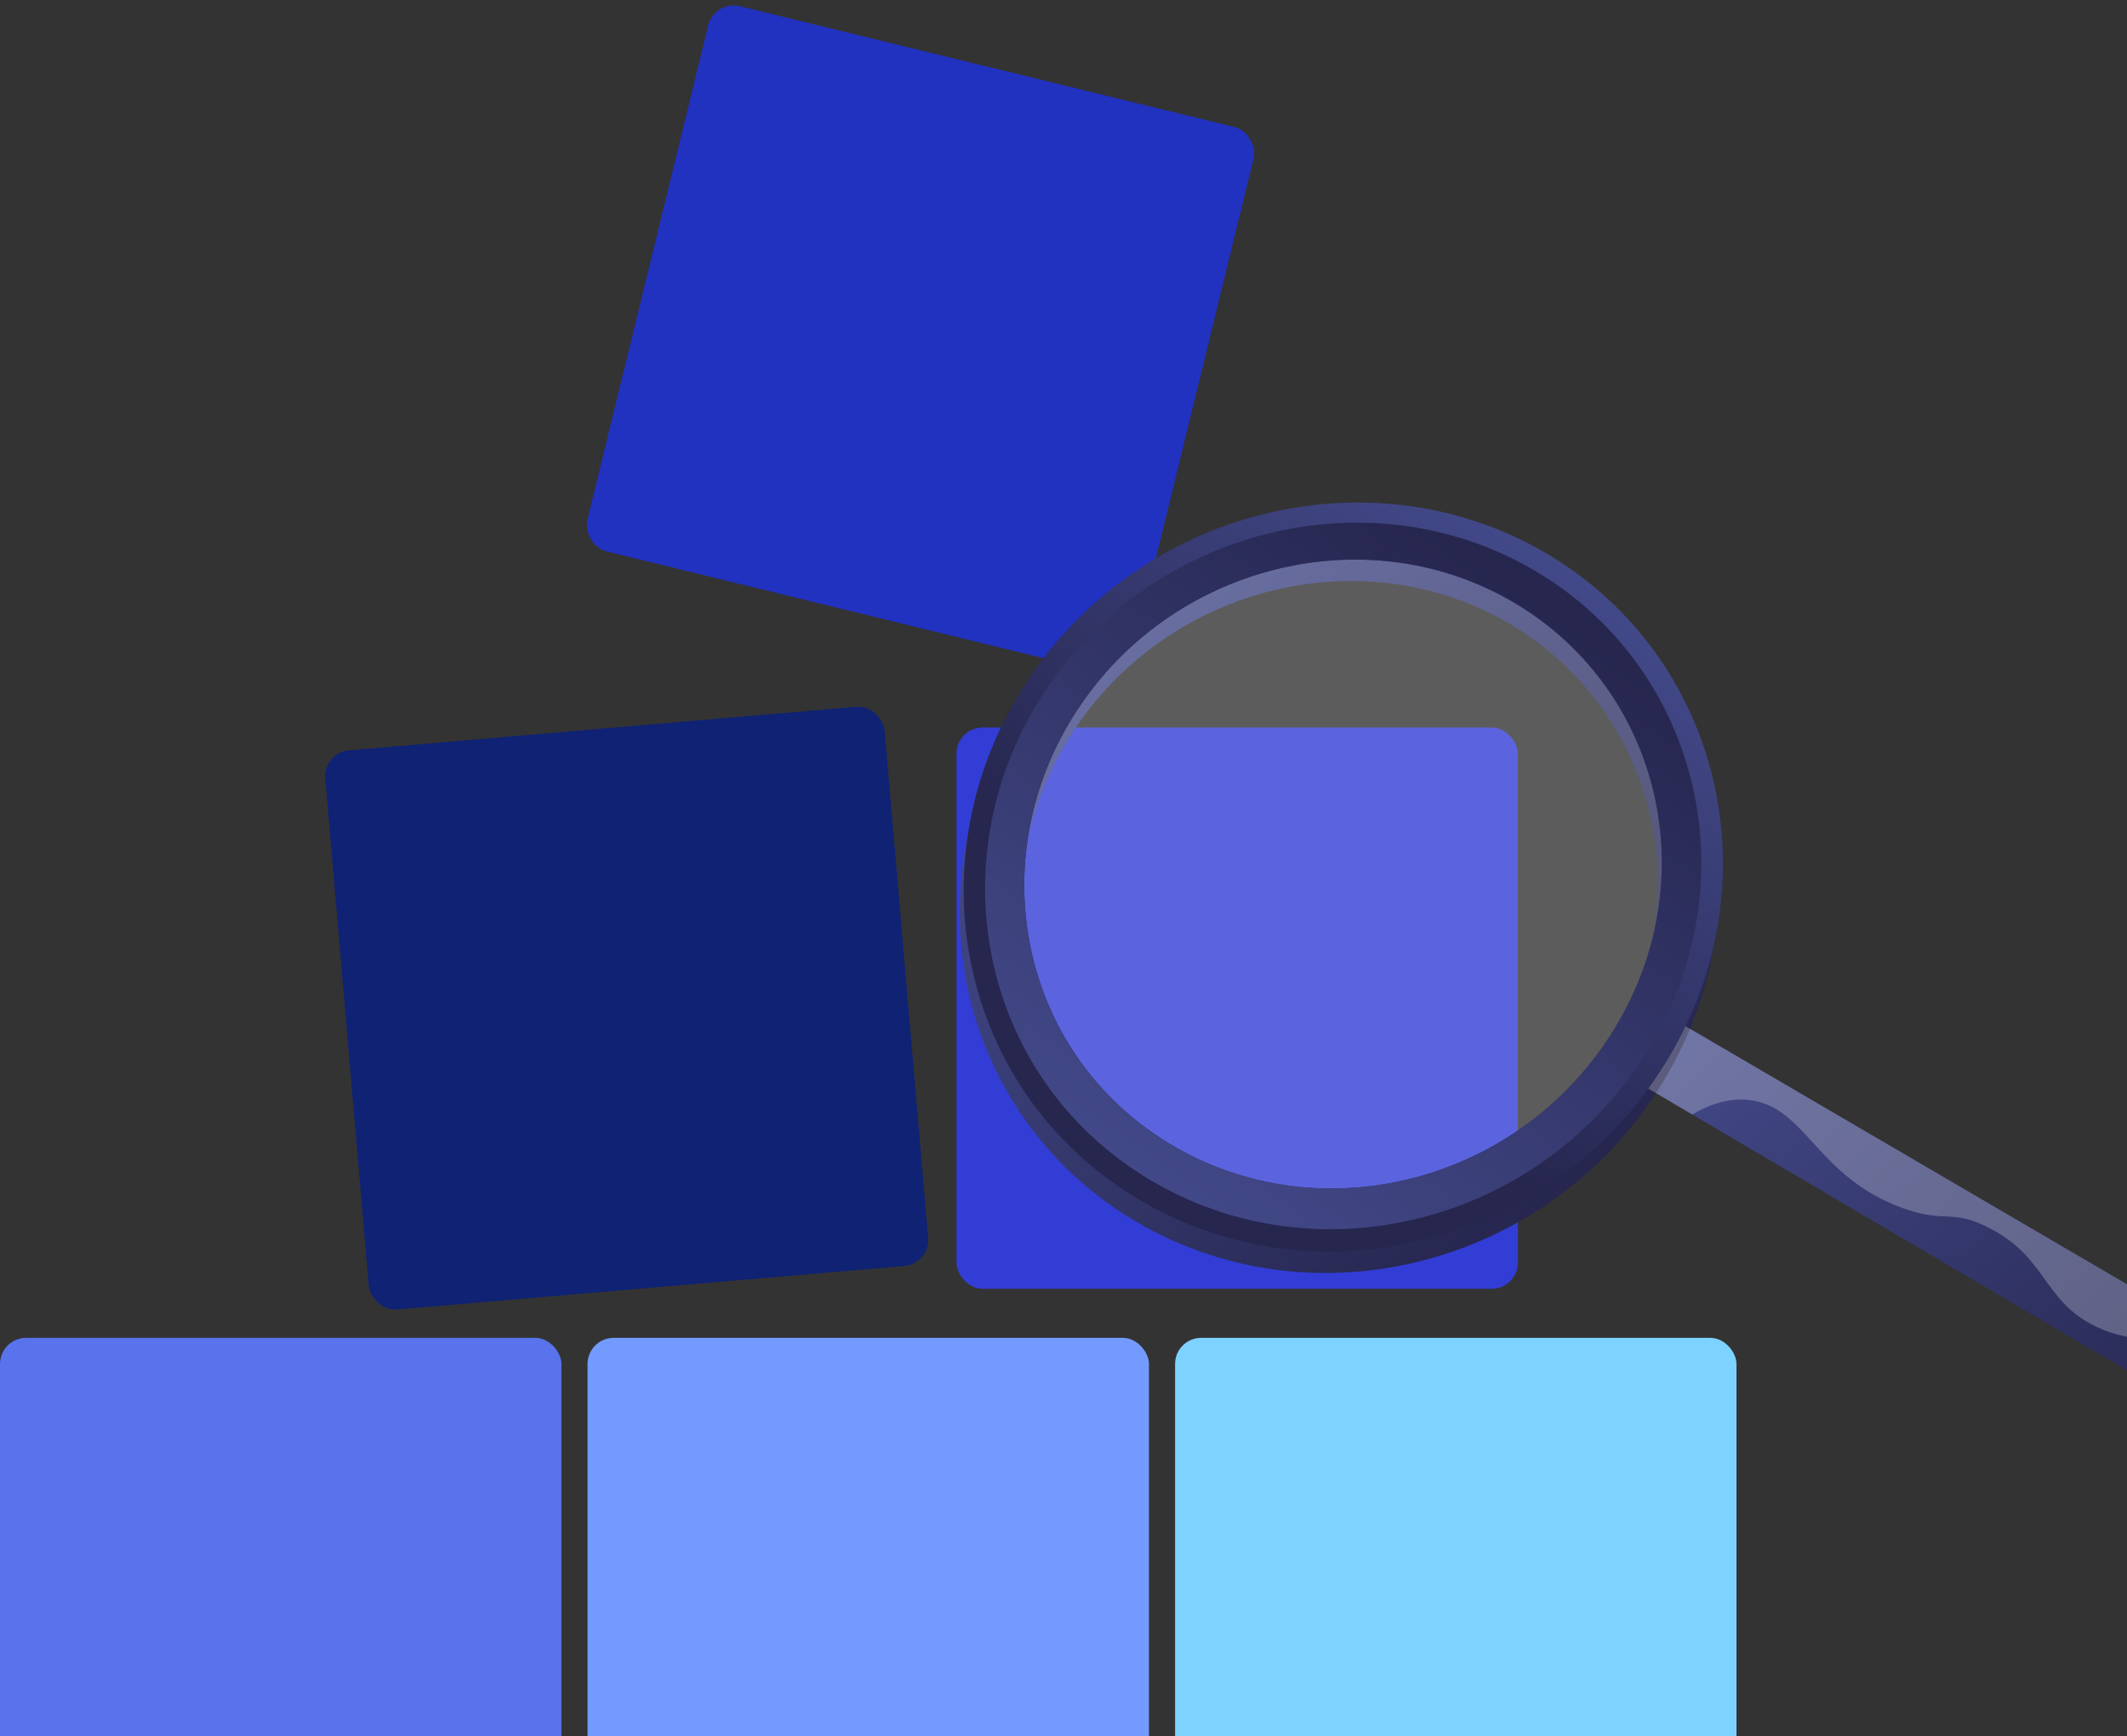
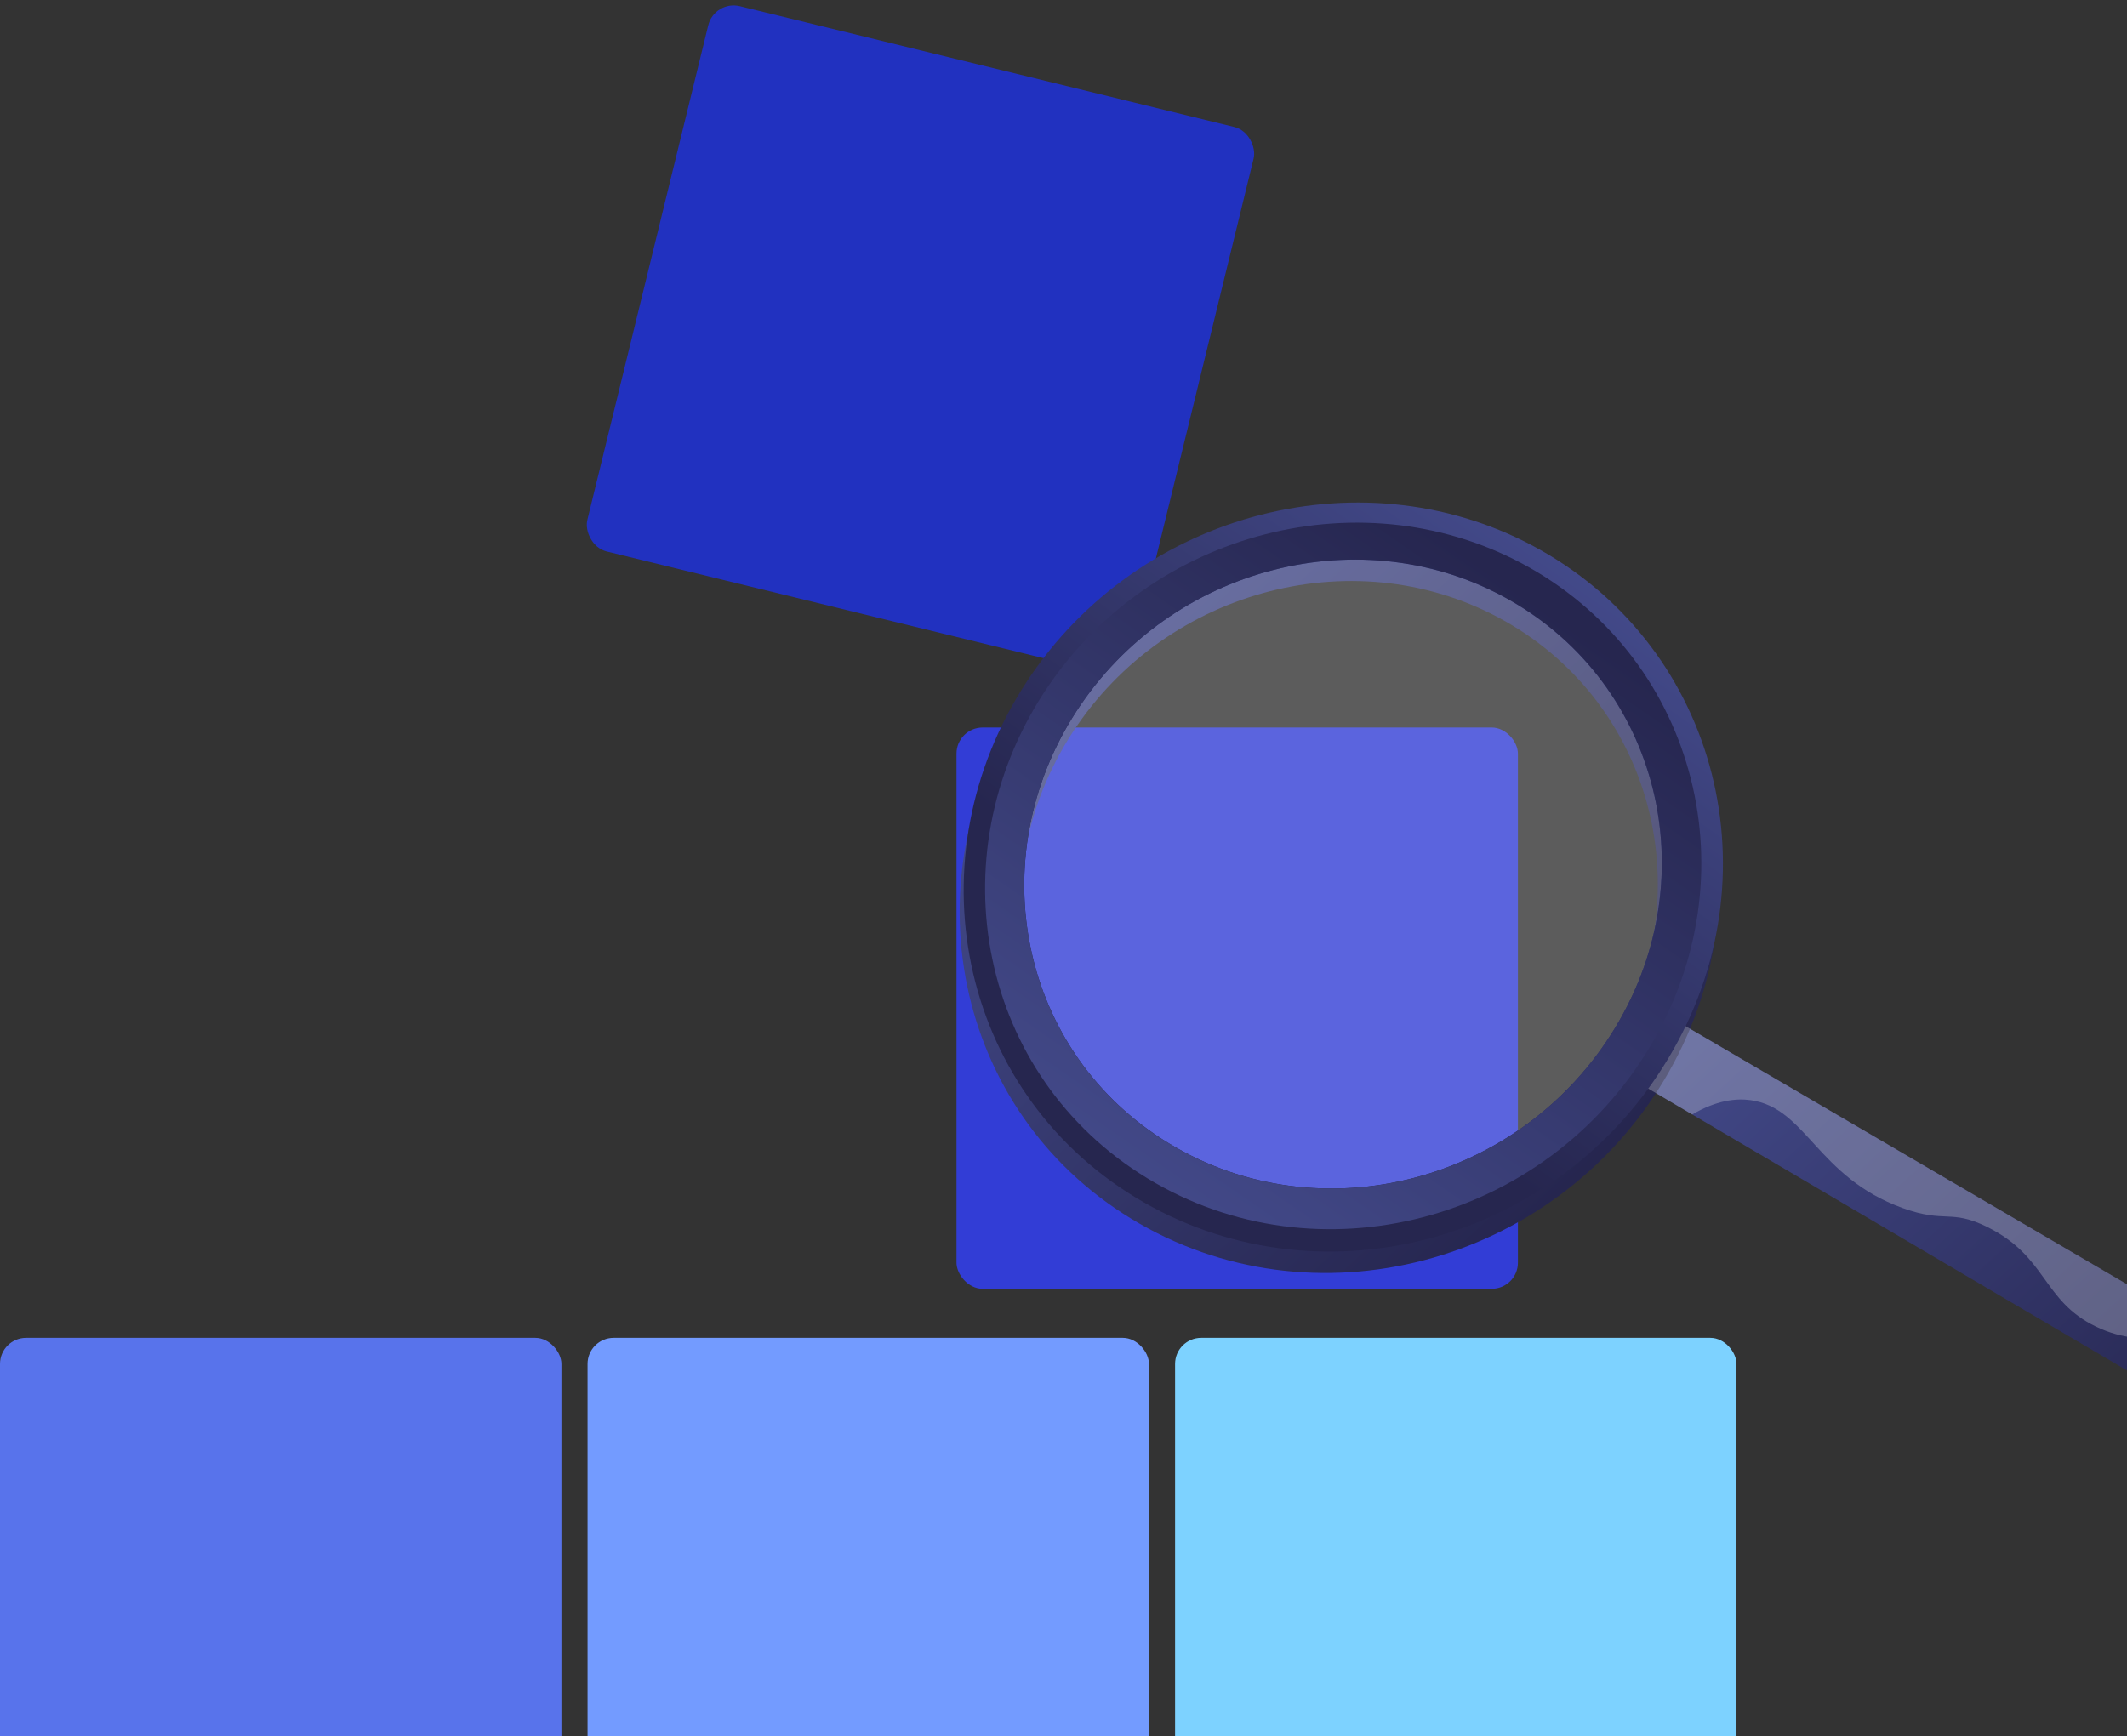
<svg xmlns="http://www.w3.org/2000/svg" width="256" height="209" viewBox="0 0 256 209" fill="none">
  <rect x="0" y="0" width="256" height="209" fill="#333333" stroke="none" />
  <rect x="85.986" width="67.571" height="67.571" rx="3.143" transform="rotate(13.732 85.986 0)" fill="#2131C0" />
-   <rect x="38.879" y="90.598" width="67.571" height="67.571" rx="3.143" transform="rotate(-4.903 38.879 90.598)" fill="#0F2274" />
  <rect x="115.121" y="87.587" width="67.571" height="67.571" rx="3.143" fill="#323DD6" />
  <rect y="161.065" width="67.571" height="67.571" rx="3.143" fill="#5873EB" />
  <rect x="70.715" y="161.065" width="67.571" height="67.571" rx="3.143" fill="#739BFF" />
  <rect x="141.428" y="161.065" width="67.571" height="67.571" rx="3.143" fill="#7DD2FF" />
  <path d="M273.311 169.173L272.672 170.343C271.652 172.208 269.311 172.831 267.447 171.733L194.354 128.686L198.854 121.196L271.78 163.84C273.639 164.928 274.327 167.315 273.311 169.173Z" fill="url(#paint0_linear_332_3128)" />
  <path d="M184.974 68.821C206.248 80.847 213.395 108.107 200.322 129.976C186.935 152.371 157.913 159.991 136.159 146.726C114.797 133.699 109.231 105.801 123.088 84.652C136.629 63.984 164.067 57.003 184.974 68.821ZM181.214 74.821C163.601 64.805 140.456 70.708 129.092 88.175C117.505 105.984 122.287 129.37 140.223 140.24C158.434 151.276 182.696 144.923 193.952 126.238C204.986 107.921 199.088 84.985 181.214 74.821Z" fill="url(#paint1_linear_332_3128)" />
  <path opacity="0.3" d="M194.354 128.685L203.673 134.174C206.584 132.465 208.91 132.203 210.698 132.447C217.424 133.366 218.664 141.702 228.991 145.436C234.173 147.31 234.74 145.529 239.147 147.699C246.434 151.286 245.778 156.594 252.281 159.719C258.859 162.879 263.62 159.414 266.065 162.387C267.111 163.658 267.662 166.026 265.918 170.832L267.447 171.732C269.311 172.83 271.652 172.207 272.672 170.342L273.311 169.173C274.327 167.314 273.639 164.927 271.78 163.84L198.854 121.195L194.354 128.685Z" fill="#D8DEE8" />
  <path opacity="0.2" d="M182.389 71.141C200.885 81.648 207.009 105.376 195.6 124.341C183.954 143.701 158.824 150.285 139.967 138.844C121.404 127.582 116.476 103.371 128.477 84.951C140.239 66.895 164.172 60.794 182.389 71.141Z" fill="white" />
  <path d="M185.458 66.242C206.732 78.268 213.88 105.528 200.807 127.397C187.419 149.792 158.397 157.412 136.643 144.146C115.281 131.12 109.716 103.222 123.572 82.073C137.114 61.405 164.552 54.424 185.458 66.242ZM181.699 72.242C164.086 62.226 140.941 68.129 129.576 85.596C117.989 103.405 122.771 126.791 140.707 137.661C158.918 148.697 183.18 142.344 194.436 123.659C205.47 105.342 199.572 82.406 181.699 72.242Z" fill="url(#paint2_linear_332_3128)" />
  <path d="M184.132 68.359C204.204 79.73 210.905 105.463 198.55 126.073C185.916 147.15 158.583 154.32 138.084 141.848C117.934 129.587 112.641 103.287 125.693 83.317C138.464 63.777 164.388 57.175 184.132 68.359ZM181.699 72.242C164.086 62.226 140.941 68.129 129.577 85.596C117.99 103.405 122.772 126.791 140.708 137.661C158.919 148.697 183.18 142.344 194.437 123.659C205.471 105.342 199.573 82.406 181.699 72.242Z" fill="url(#paint3_linear_332_3128)" />
  <defs>
    <linearGradient id="paint0_linear_332_3128" x1="204.99" y1="115.56" x2="263.385" y2="179.144" gradientUnits="userSpaceOnUse">
      <stop stop-color="#444B8C" />
      <stop offset="0.996" stop-color="#26264F" />
    </linearGradient>
    <linearGradient id="paint1_linear_332_3128" x1="131.065" y1="75.35" x2="191.318" y2="140.956" gradientUnits="userSpaceOnUse">
      <stop stop-color="#444B8C" />
      <stop offset="0.996" stop-color="#26264F" />
    </linearGradient>
    <linearGradient id="paint2_linear_332_3128" x1="189.931" y1="65.434" x2="151.164" y2="120.486" gradientUnits="userSpaceOnUse">
      <stop stop-color="#444B8C" />
      <stop offset="0.996" stop-color="#26264F" />
    </linearGradient>
    <linearGradient id="paint3_linear_332_3128" x1="133.431" y1="146.248" x2="184.893" y2="71.843" gradientUnits="userSpaceOnUse">
      <stop stop-color="#444B8C" />
      <stop offset="0.996" stop-color="#26264F" />
    </linearGradient>
  </defs>
</svg>